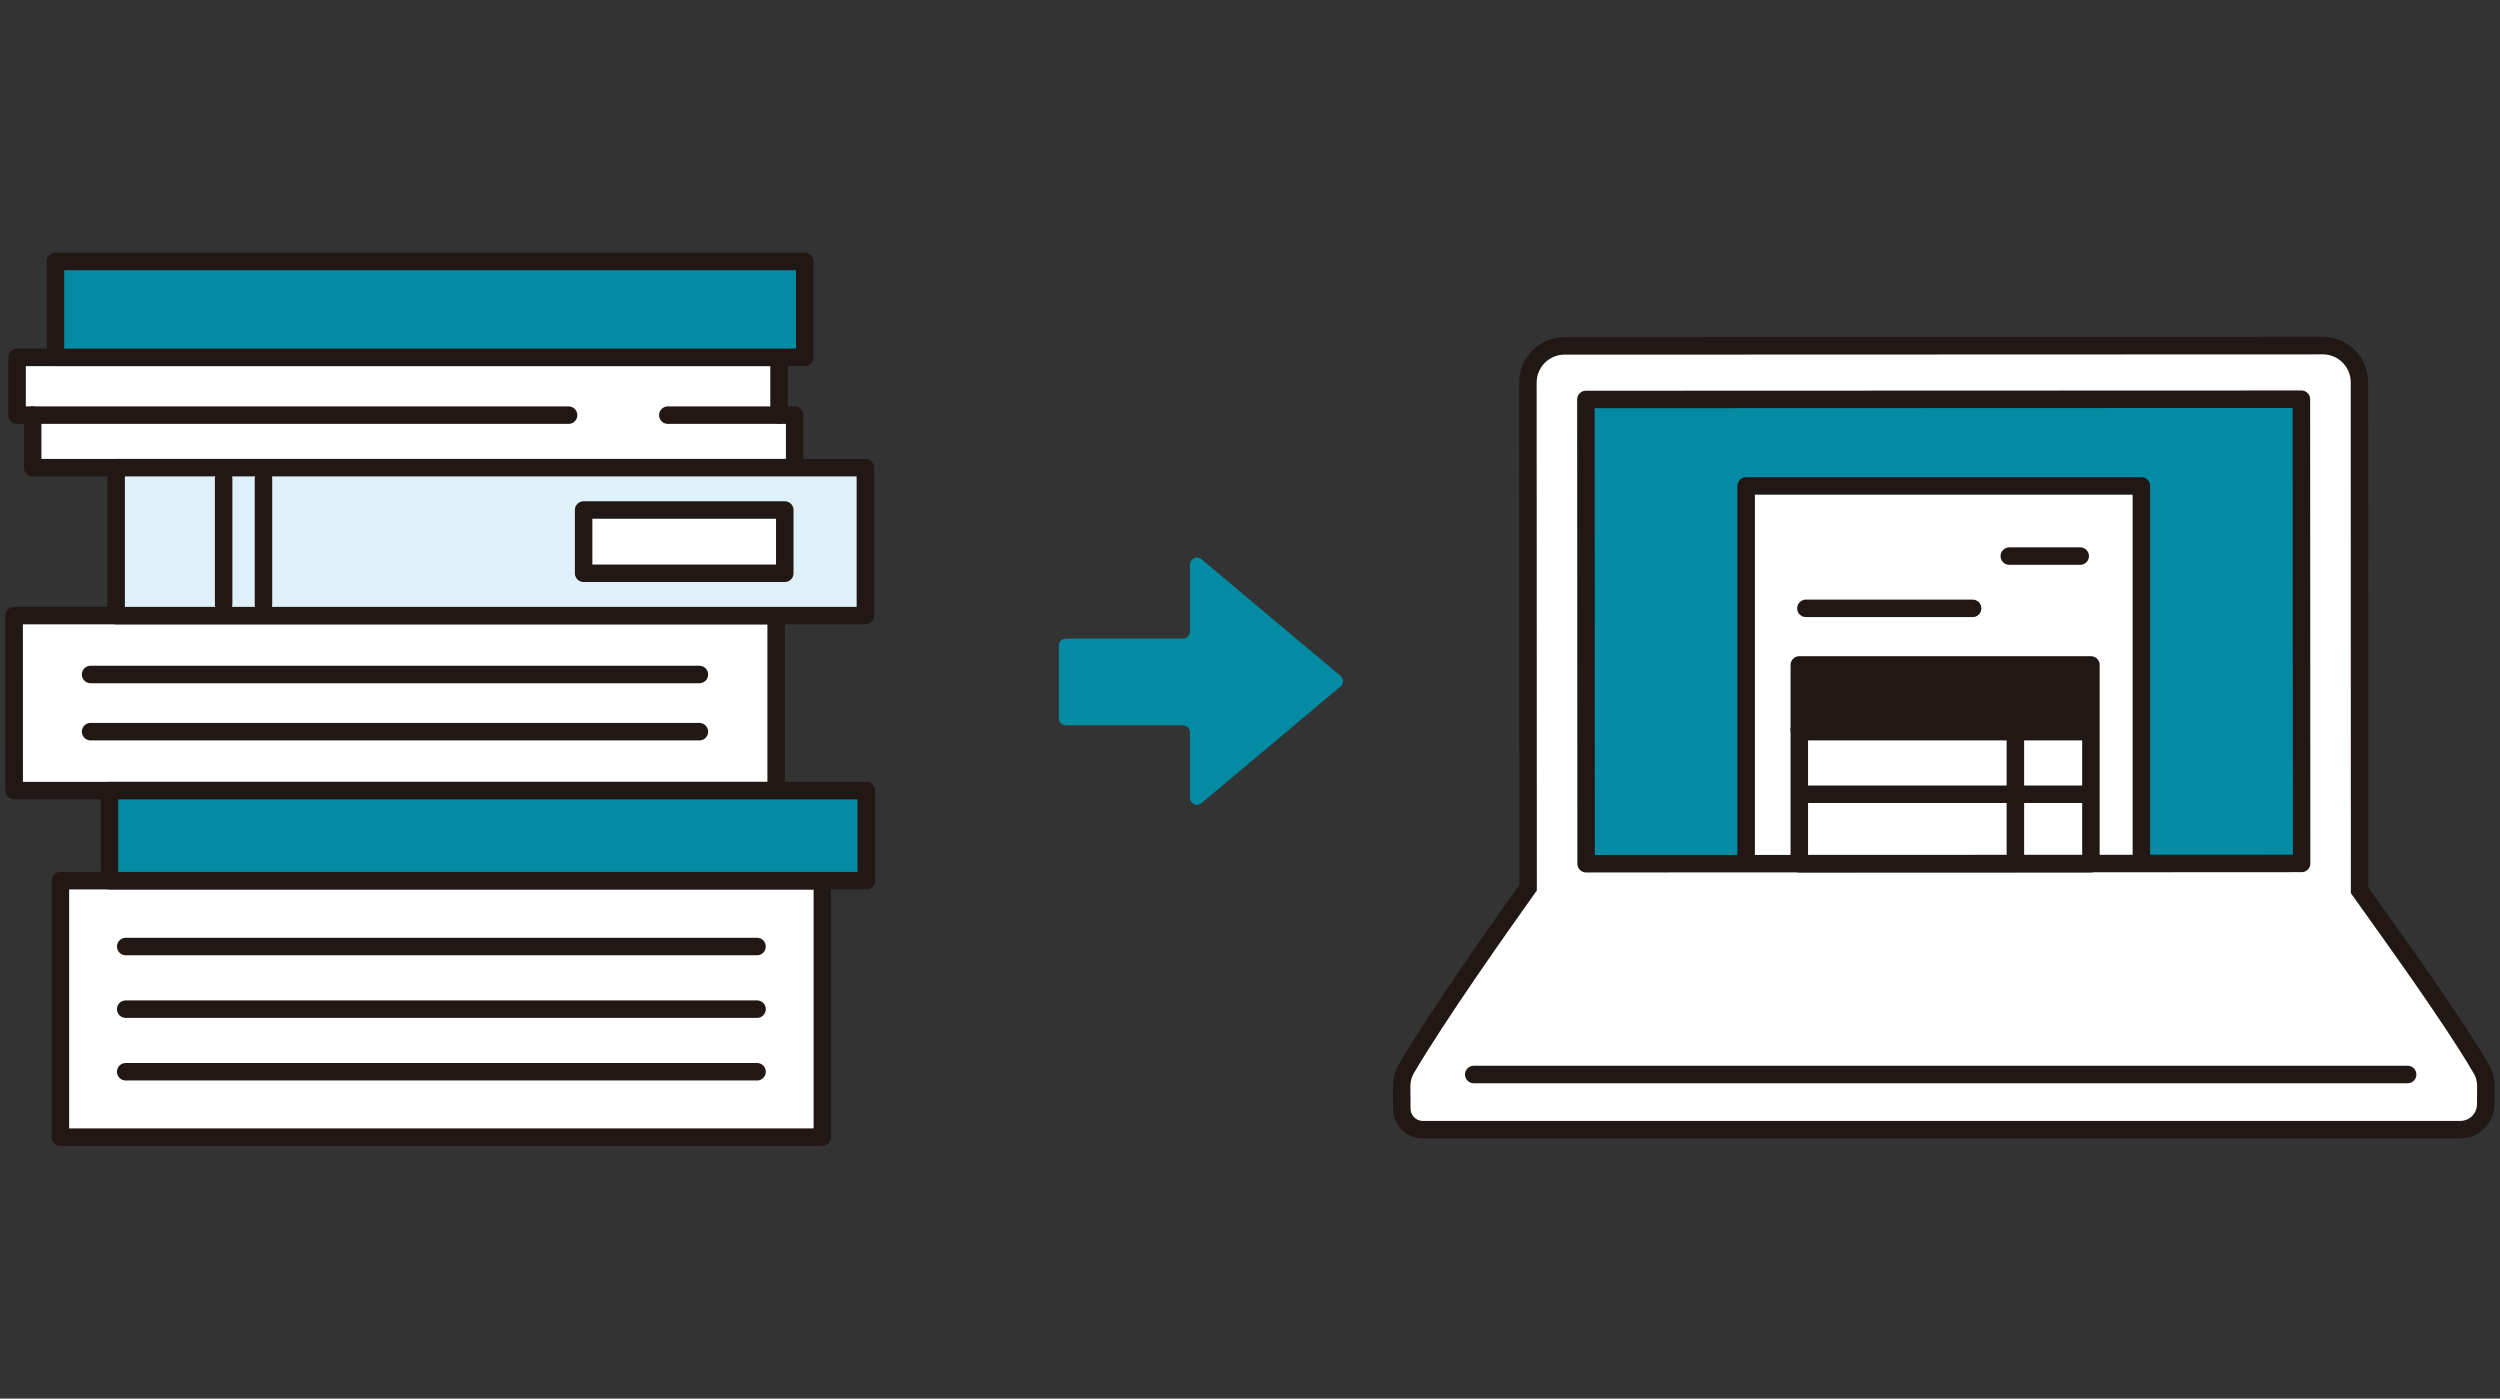
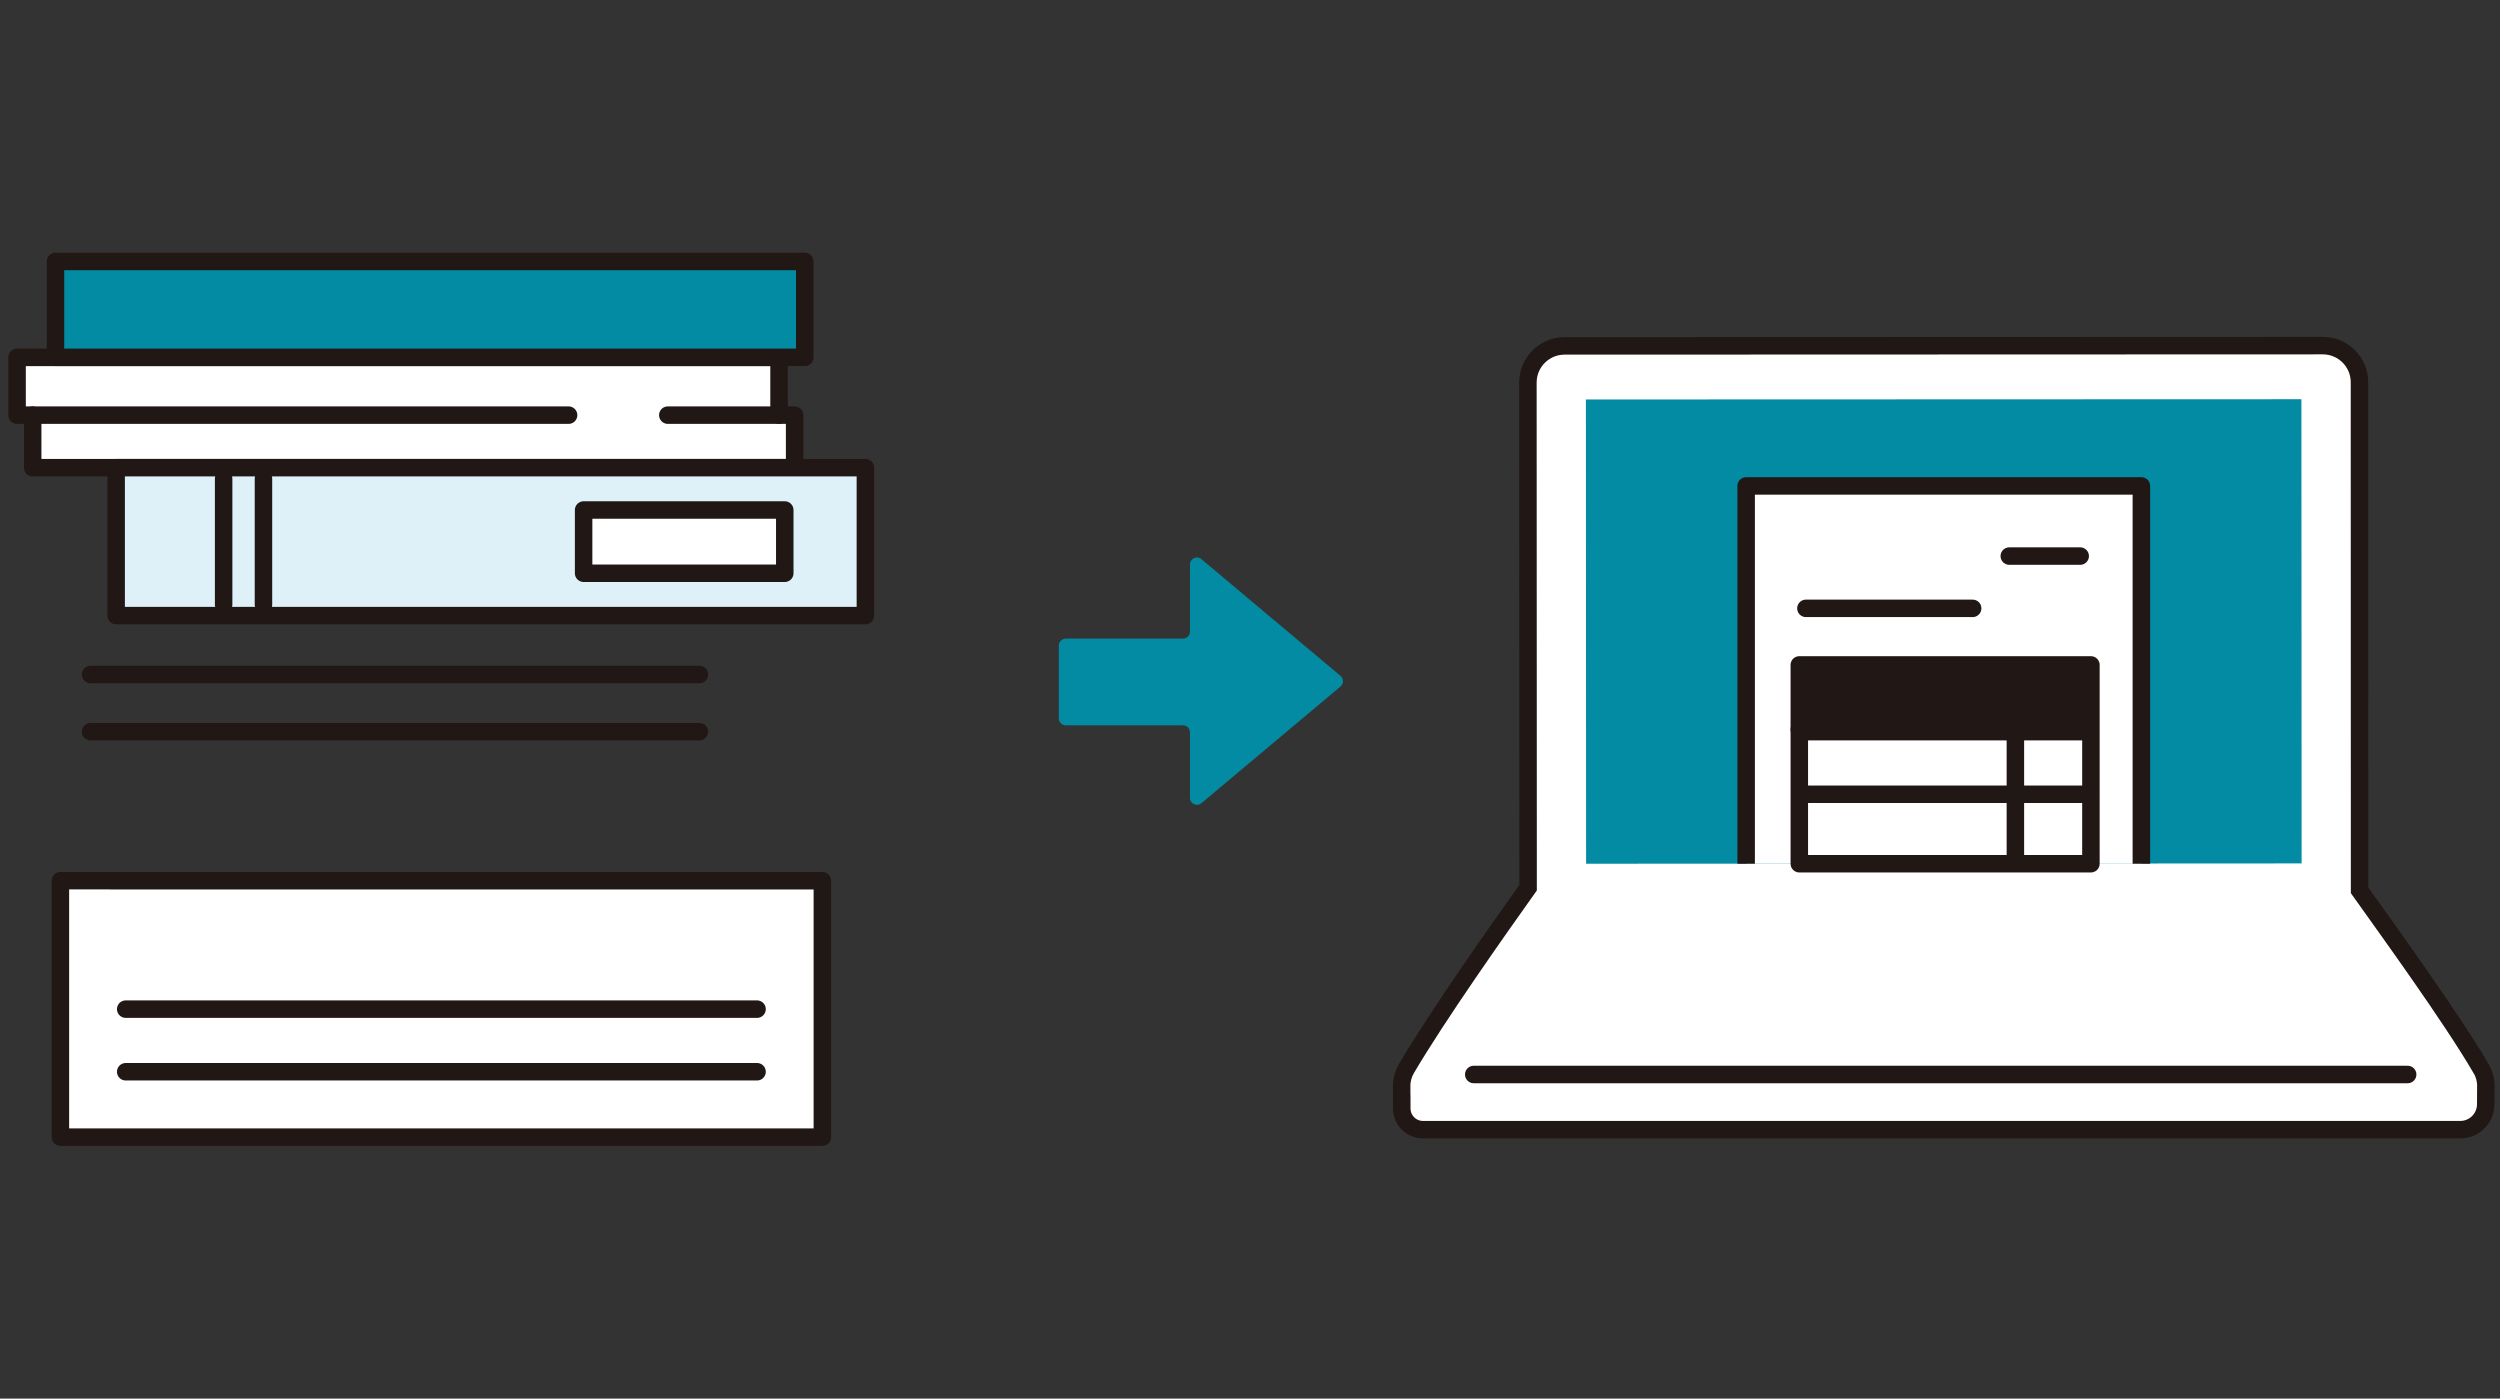
<svg xmlns="http://www.w3.org/2000/svg" width="286" height="160" version="1.1" viewBox="0 0 286 160">
  <rect x="0" y="0" width="286" height="160" fill="#333333" stroke="none" />
  <g>
    <g id="_レイヤー_1" data-name="レイヤー_1">
      <g>
        <path d="M283.856,122.279c-3.48-5.945-10.6-15.755-13.919-20.421-.006-16.437-.014-42.24-.013-58.124,0-2.317-1.877-4.195-4.194-4.195,0,0-.001,0-.002,0-21.426.008-68.672.026-86.742.031-2.315,0-4.193,1.876-4.194,4.191v.003c.004,11.841.012,30.392.017,44.388,0,5.337.004,10.011.005,13.399-3.271,4.591-10.419,14.715-13.938,20.725-.346.594-.528,1.269-.527,1.956,0,3.673.014-1.171.014,2.575,0,1.341,1.088,2.428,2.429,2.428h118.664c1.607,0,2.91-1.302,2.912-2.909,0-.758.013-1.492.013-2.099.002-.685-.18-1.358-.525-1.949Z" fill="#fff" stroke="#211715" stroke-miterlimit="10" stroke-width="2" />
        <path d="M263.304,98.775c-3.837.005-8.716.005-17.197.01-14.634,0-32.81.01-47.483.019-8.414,0-13.263,0-17.173.005,0,0-.019-38.664-.024-53.109,12.822-.005,81.854-.029,81.854-.029.01,13.121.019,37.484.024,53.104Z" fill="#028ba2" />
        <path d="M244.972,98.808v-43.218h-45.212v43.218" fill="#fff" stroke="#211715" stroke-linejoin="round" stroke-width="2" />
        <path d="M206.643,76.302h-.646v7.397h33.048v-7.397h-32.402Z" fill="#211715" stroke="#211715" stroke-linejoin="round" stroke-width="2" />
        <line x1="168.597" y1="122.922" x2="275.435" y2="122.922" fill="#fff" stroke="#211715" stroke-linecap="round" stroke-linejoin="round" stroke-width="2" />
        <line x1="229.863" y1="63.616" x2="237.974" y2="63.616" fill="#fff" stroke="#211715" stroke-linecap="round" stroke-linejoin="round" stroke-width="2" />
        <line x1="206.597" y1="69.596" x2="225.67" y2="69.596" fill="none" stroke="#211715" stroke-linecap="round" stroke-linejoin="round" stroke-width="2" />
        <rect x="205.841" y="76.068" width="33.36" height="22.741" fill="none" stroke="#211715" stroke-linecap="round" stroke-linejoin="round" stroke-width="2" />
        <line x1="230.56" y1="77.098" x2="230.56" y2="97.778" fill="none" stroke="#211715" stroke-linecap="round" stroke-linejoin="round" stroke-width="2" />
        <line x1="239.045" y1="83.465" x2="205.841" y2="83.465" fill="none" stroke="#211715" stroke-linecap="round" stroke-linejoin="round" stroke-width="2" />
        <line x1="239.045" y1="90.862" x2="206.597" y2="90.862" fill="none" stroke="#211715" stroke-linecap="round" stroke-linejoin="round" stroke-width="2" />
-         <path d="M263.304,98.775c-3.837.005-8.716.005-17.197.01-14.634,0-32.81.01-47.483.019-8.414,0-13.263,0-17.173.005,0,0-.019-38.664-.024-53.109,12.822-.005,81.854-.029,81.854-.029.01,13.121.019,37.484.024,53.104Z" fill="none" stroke="#211715" stroke-linejoin="round" stroke-width="2" />
+         <path d="M263.304,98.775Z" fill="none" stroke="#211715" stroke-linejoin="round" stroke-width="2" />
        <path d="M153.352,77.317l-15.911-13.35c-.338-.283-.841-.238-1.123.1-.12.144-.186.326-.186.513v7.681c0,.44-.356.798-.797.798h-13.407c-.441,0-.798.357-.798.798h0v8.325c0,.441.357.798.798.798h13.405c.441,0,.798.357.798.798h0v7.495c0,.441.357.798.798.798.188,0,.37-.066.513-.187l15.908-13.346c.338-.283.382-.786.099-1.123-.03-.036-.063-.069-.099-.099Z" fill="#028ba2" />
        <g>
          <path d="M12.525,100.751h81.552v29.336H6.91v-29.338h5.615" fill="#fff" stroke="#211715" stroke-linejoin="round" stroke-width="2" />
-           <path d="M1.619,70.422c.005.461.005,14.219.005,20.021h87.168v-20.021H1.619Z" fill="#fff" stroke="#211715" stroke-linejoin="round" stroke-width="2" />
          <path d="M13.287,53.503H3.738v-6.011h-1.784v-6.61h87.168v6.61h1.784v6.011H13.287" fill="#fff" stroke="#211715" stroke-linejoin="round" stroke-width="2" />
-           <path d="M12.525,100.751v-10.308h86.576v10.308H12.525Z" fill="#028ba2" stroke="#211715" stroke-linejoin="round" stroke-width="2" />
          <path d="M6.347,29.912h85.715v10.969H6.347v-10.969Z" fill="#028ba2" stroke="#211715" stroke-linejoin="round" stroke-width="2" />
          <path d="M13.287,53.503h85.713v16.919H13.287v-16.919Z" fill="#def1f9" stroke="#211715" stroke-linejoin="round" stroke-width="2" />
          <line x1="3.738" y1="47.492" x2="65.047" y2="47.492" fill="none" stroke="#211715" stroke-linecap="round" stroke-linejoin="round" stroke-width="2" />
          <line x1="89.122" y1="47.492" x2="76.396" y2="47.492" fill="none" stroke="#211715" stroke-linecap="round" stroke-linejoin="round" stroke-width="2" />
          <line x1="25.583" y1="54.764" x2="25.583" y2="69.161" fill="none" stroke="#211715" stroke-linecap="round" stroke-linejoin="round" stroke-width="2" />
          <line x1="30.141" y1="54.764" x2="30.141" y2="69.161" fill="none" stroke="#211715" stroke-linecap="round" stroke-linejoin="round" stroke-width="2" />
          <rect x="66.766" y="58.345" width="23.012" height="7.235" fill="#fff" stroke="#211715" stroke-linecap="round" stroke-linejoin="round" stroke-width="2" />
          <line x1="10.362" y1="77.162" x2="80.01" y2="77.162" fill="none" stroke="#211715" stroke-linecap="round" stroke-linejoin="round" stroke-width="2" />
          <line x1="10.362" y1="83.703" x2="80.01" y2="83.703" fill="none" stroke="#211715" stroke-linecap="round" stroke-linejoin="round" stroke-width="2" />
-           <line x1="14.381" y1="108.284" x2="86.606" y2="108.284" fill="none" stroke="#211715" stroke-linecap="round" stroke-linejoin="round" stroke-width="2" />
          <line x1="14.381" y1="115.446" x2="86.606" y2="115.446" fill="none" stroke="#211715" stroke-linecap="round" stroke-linejoin="round" stroke-width="2" />
          <line x1="14.381" y1="122.608" x2="86.606" y2="122.608" fill="none" stroke="#211715" stroke-linecap="round" stroke-linejoin="round" stroke-width="2" />
        </g>
      </g>
    </g>
  </g>
</svg>